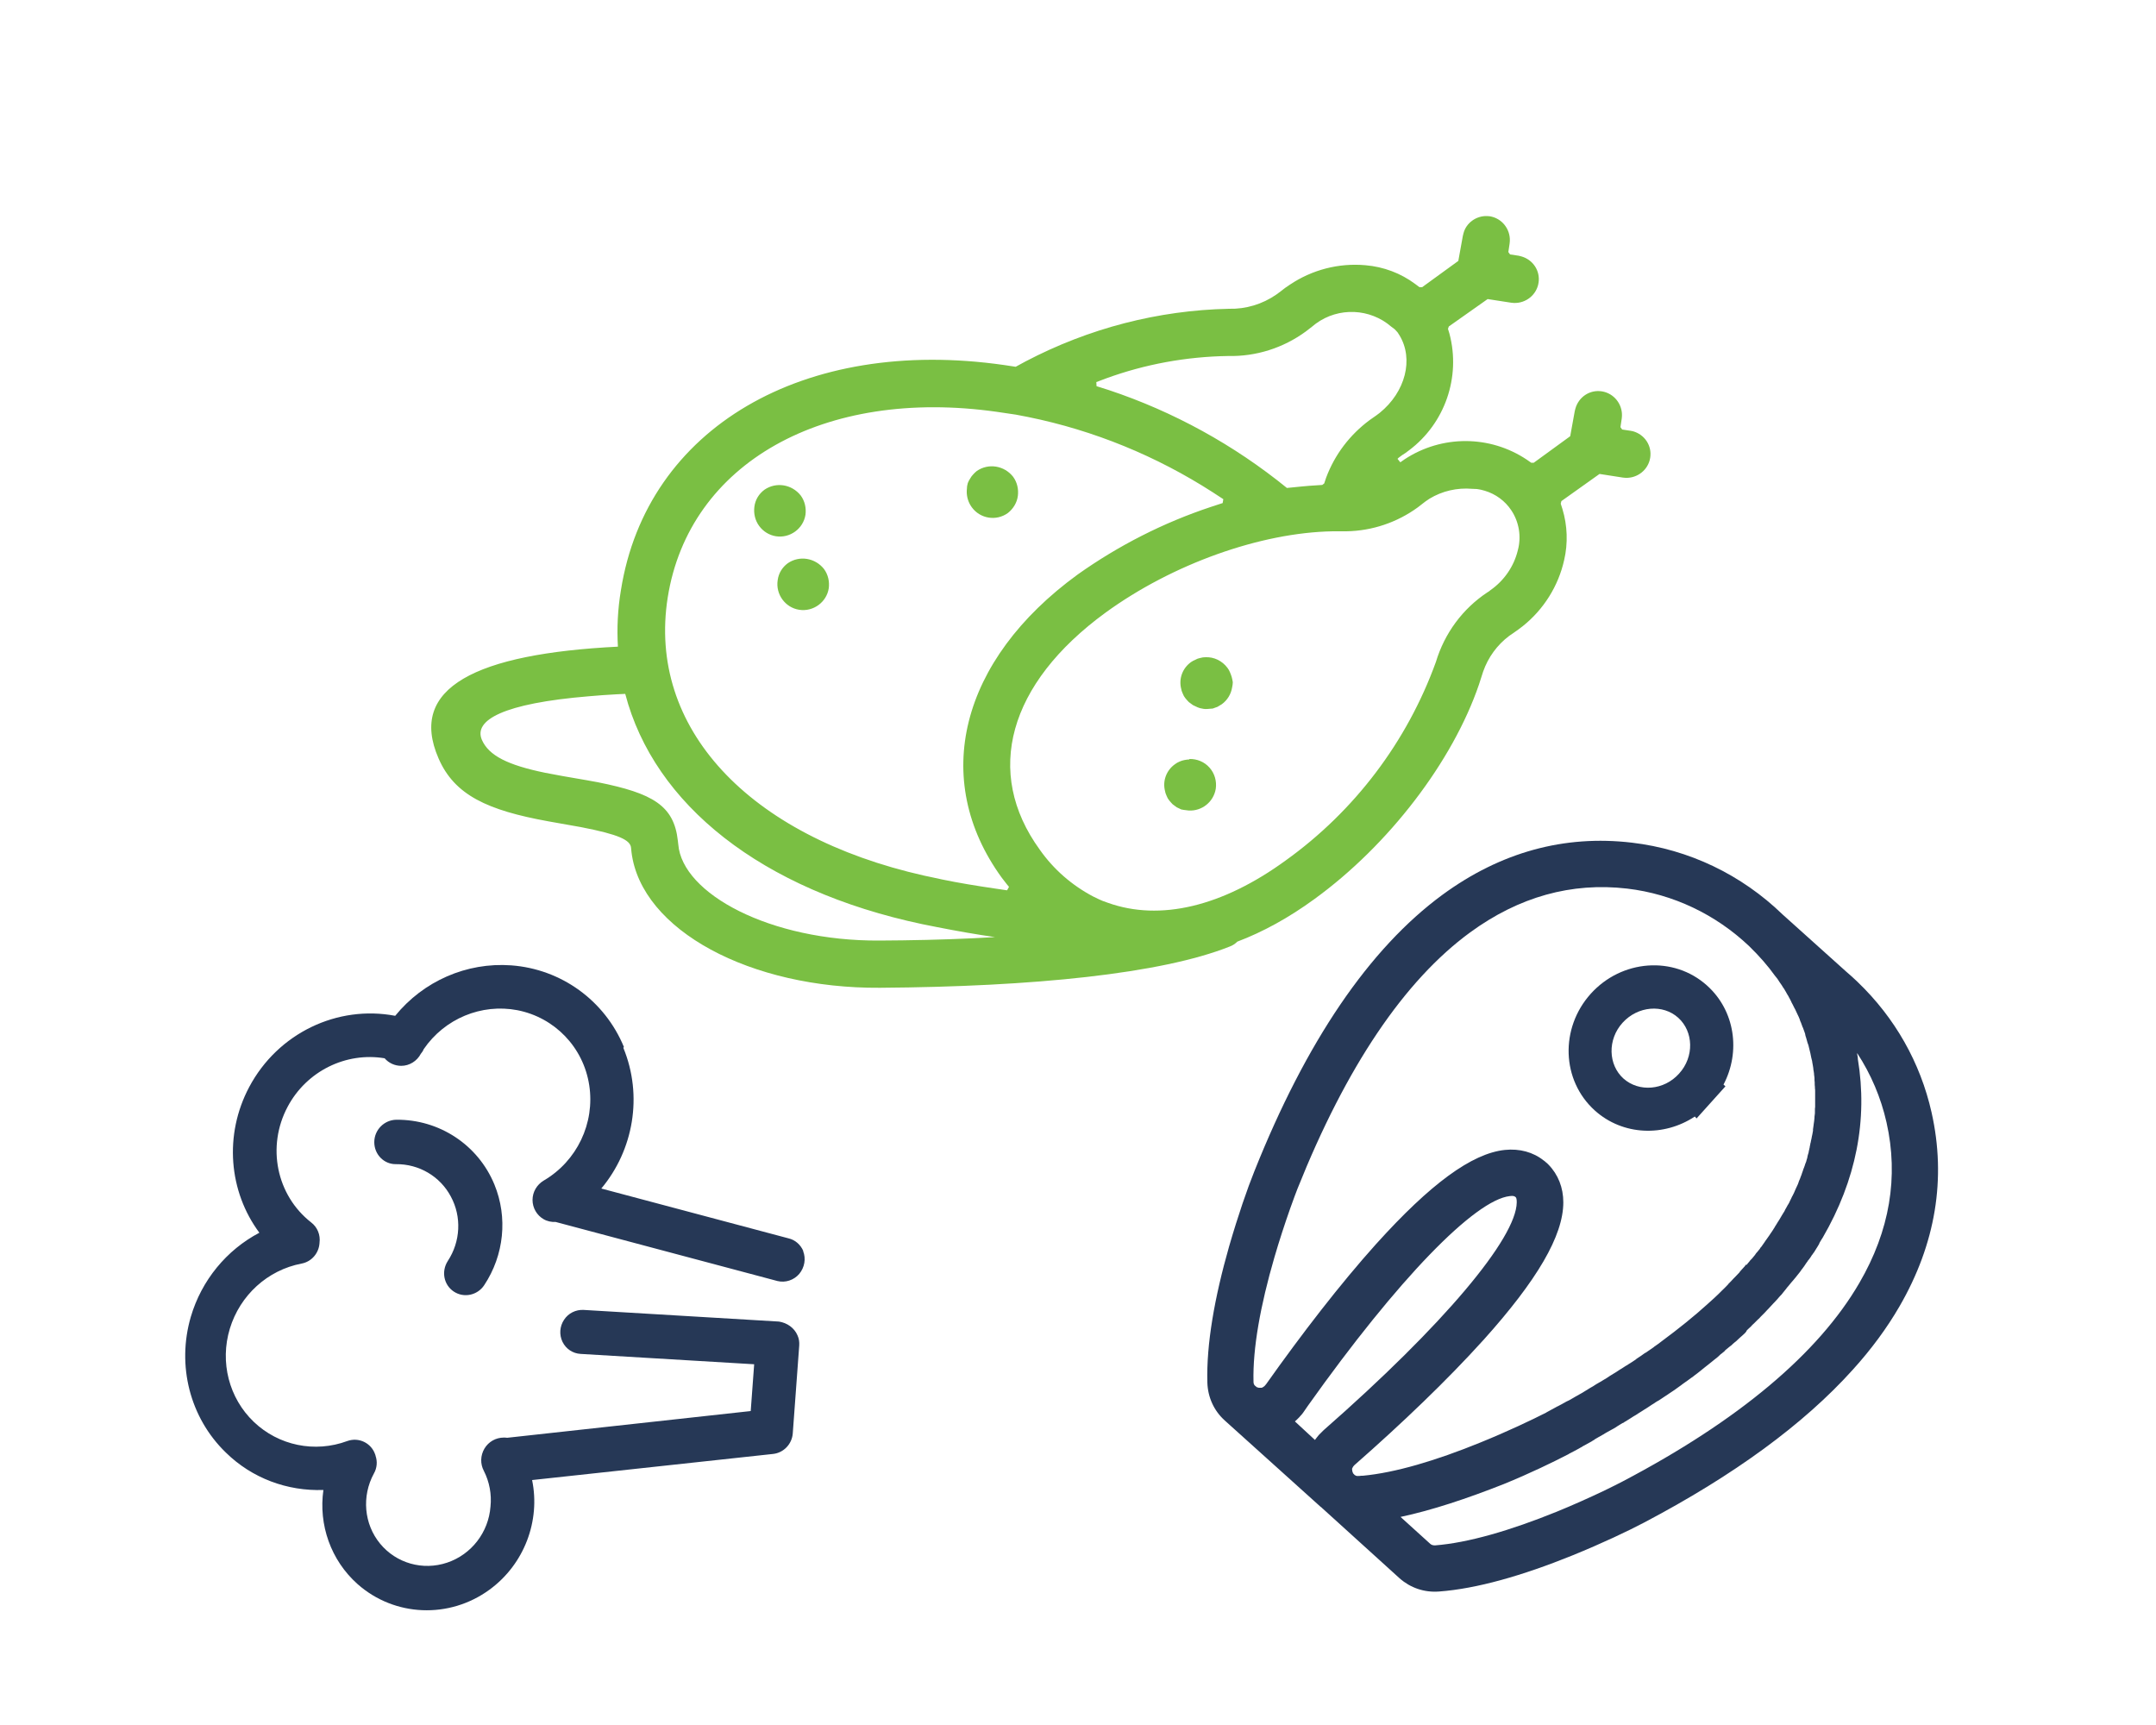
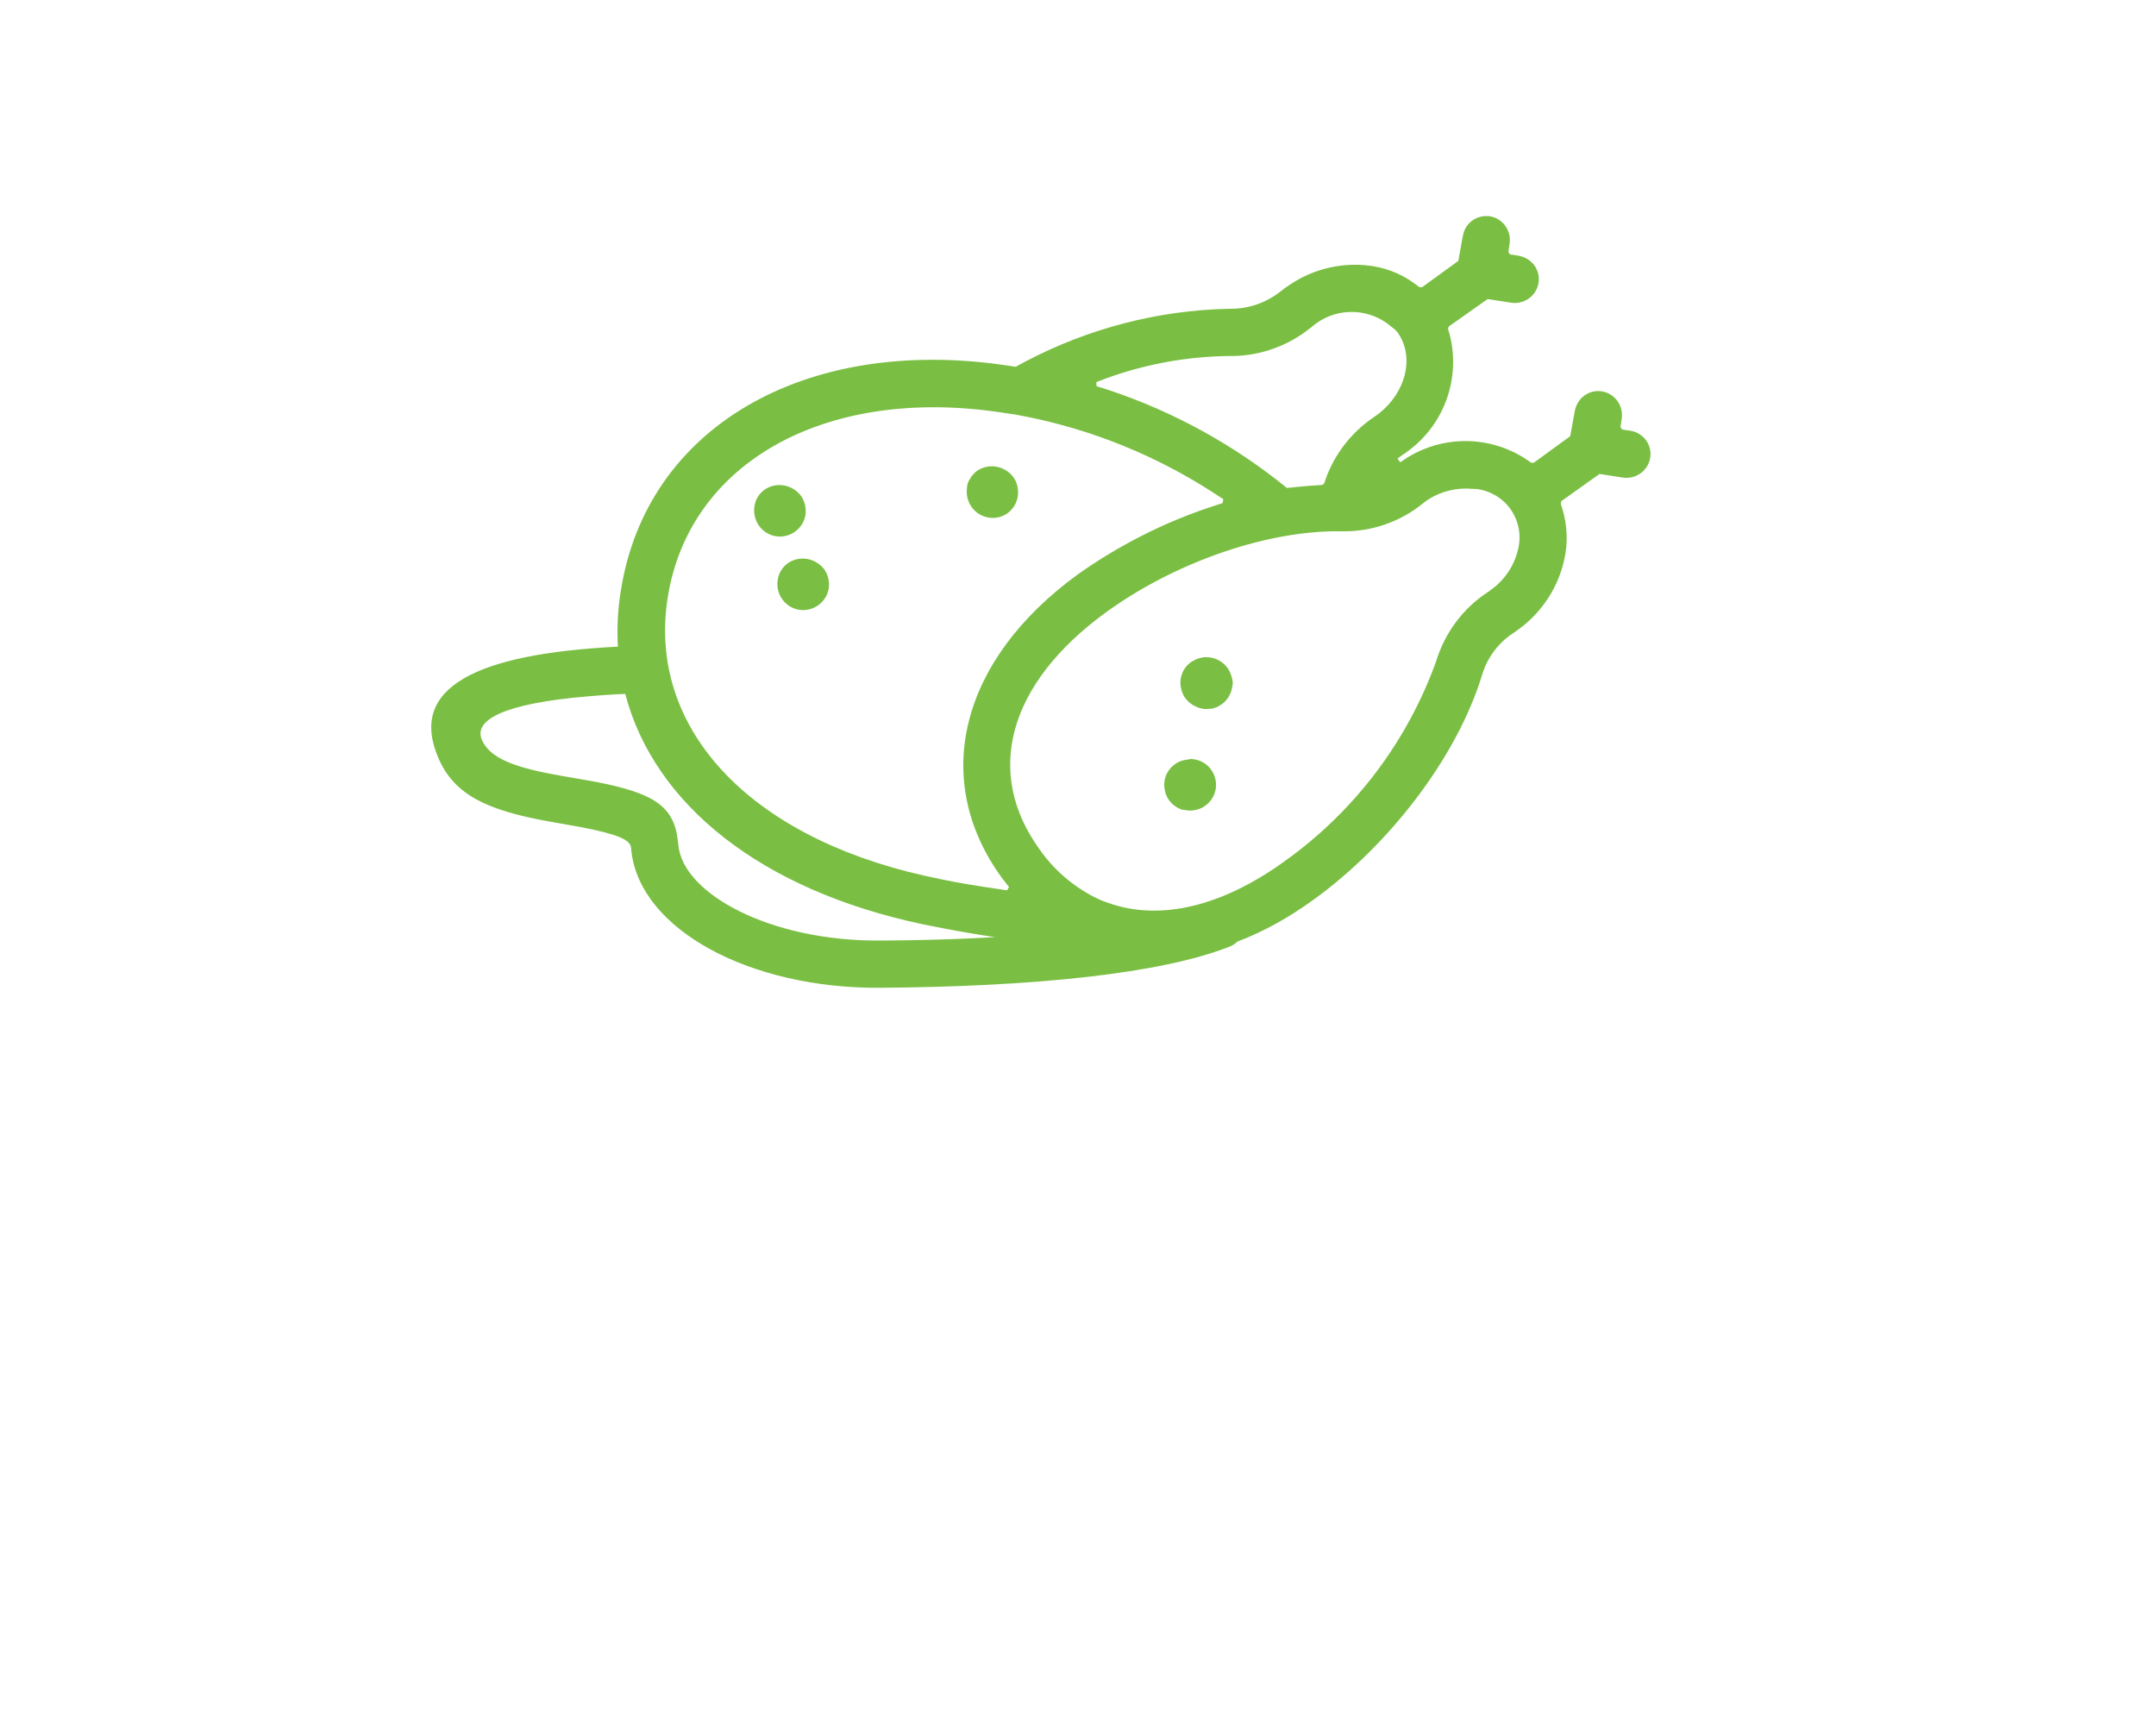
<svg xmlns="http://www.w3.org/2000/svg" width="80" height="64" viewBox="0 0 80 64" fill="none">
-   <path d="M51.968 56.28L53.072 57.28C53.12 57.32 53.168 57.336 53.248 57.336C54.48 57.24 56.04 56.784 57.76 56.088C58.368 55.84 58.952 55.576 59.496 55.32C59.824 55.16 60.08 55.032 60.2 54.968C64.512 52.704 67.472 50.216 68.992 47.6C70.12 45.664 70.456 43.664 70 41.64C69.792 40.72 69.424 39.856 68.912 39.072V39.088V39.104V39.112C68.928 39.184 68.928 39.184 68.936 39.256V39.272V39.288C69.312 41.552 68.872 43.784 67.632 45.92L67.616 45.944L67.608 45.96L67.6 45.968C67.568 46.024 67.568 46.024 67.528 46.088L67.504 46.136V46.144L67.496 46.16C67.464 46.216 67.464 46.216 67.424 46.28L67.408 46.304L67.384 46.344C67.344 46.408 67.344 46.408 67.304 46.472L67.296 46.48L67.288 46.488C67.264 46.528 67.264 46.528 67.232 46.568L67.224 46.576L67.216 46.592C67.176 46.656 67.176 46.656 67.128 46.72L67.096 46.76L67.088 46.768L67.08 46.776L67.072 46.792L67.064 46.808L67.032 46.848C66.992 46.904 66.992 46.904 66.952 46.968C66.904 47.032 66.904 47.032 66.864 47.088L66.856 47.096L66.832 47.128L66.824 47.144C66.8 47.176 66.8 47.176 66.776 47.208C66.728 47.272 66.728 47.272 66.68 47.328L66.648 47.368L66.624 47.4L66.608 47.416L66.576 47.456C66.528 47.512 66.528 47.512 66.48 47.568L66.472 47.576C66.424 47.64 66.4 47.664 66.368 47.704C66.336 47.736 66.312 47.768 66.264 47.832C66.216 47.896 66.192 47.92 66.16 47.96C66.112 48.024 66.112 48.024 66.056 48.08L66.048 48.088L66.04 48.096C65.992 48.152 65.992 48.152 65.944 48.208C65.896 48.264 65.896 48.264 65.84 48.32L65.816 48.344L65.808 48.352C65.76 48.408 65.76 48.408 65.712 48.456C65.664 48.512 65.664 48.512 65.608 48.568L65.576 48.6C65.528 48.656 65.528 48.656 65.472 48.712C65.416 48.768 65.416 48.768 65.36 48.824L65.328 48.856C65.28 48.912 65.28 48.912 65.224 48.96C65.192 48.992 65.168 49.016 65.112 49.072L65.08 49.104C65.024 49.152 65.024 49.152 64.976 49.208C64.92 49.264 64.92 49.264 64.856 49.32L64.816 49.36C64.8 49.4 64.8 49.4 64.752 49.456C64.696 49.512 64.696 49.512 64.64 49.56L64.584 49.608C64.536 49.656 64.536 49.656 64.48 49.704C64.424 49.76 64.424 49.76 64.36 49.808L64.304 49.856L64.296 49.864C64.248 49.912 64.248 49.912 64.192 49.952C64.128 50.008 64.128 50.008 64.064 50.056L64.008 50.104L64 50.12L63.992 50.128C63.944 50.168 63.944 50.168 63.896 50.208C63.84 50.248 63.84 50.248 63.792 50.296L63.784 50.304L63.776 50.312L63.712 50.368C63.656 50.416 63.656 50.416 63.6 50.456C63.536 50.504 63.536 50.504 63.472 50.56L63.392 50.624C63.336 50.664 63.336 50.664 63.28 50.712C63.216 50.76 63.216 50.76 63.16 50.808L63.152 50.816L63.072 50.88C63.016 50.92 63.016 50.92 62.96 50.968C62.92 51 62.888 51.016 62.824 51.072L62.744 51.128C62.688 51.168 62.688 51.168 62.624 51.216C62.552 51.264 62.552 51.264 62.488 51.312L62.4 51.376L62.392 51.384C62.336 51.424 62.336 51.424 62.28 51.464C62.24 51.496 62.208 51.512 62.136 51.568L62.04 51.632C61.984 51.672 61.984 51.672 61.92 51.712C61.88 51.744 61.848 51.76 61.776 51.808L61.68 51.872C61.616 51.912 61.616 51.912 61.56 51.952C61.472 52 61.472 52 61.4 52.048L61.392 52.056L61.288 52.12C61.224 52.16 61.224 52.16 61.168 52.2C61.128 52.232 61.088 52.248 61.016 52.296L60.904 52.368C60.84 52.408 60.84 52.408 60.776 52.448C60.728 52.48 60.696 52.504 60.608 52.552L60.496 52.624C60.432 52.664 60.432 52.664 60.368 52.704C60.328 52.728 60.328 52.728 60.288 52.752L60.272 52.76L60.264 52.768L60.256 52.776L60.24 52.784L60.224 52.792L60.2 52.8L60.08 52.872L60.072 52.88C60.016 52.912 60.016 52.912 59.96 52.952C59.912 52.984 59.864 53.008 59.776 53.056C59.704 53.096 59.704 53.096 59.632 53.136L59.616 53.144C59.576 53.168 59.576 53.168 59.536 53.192L59.488 53.224H59.48L59.456 53.24C59.36 53.296 59.264 53.344 59.176 53.4L59.168 53.408L59.16 53.416L59.104 53.448L59.08 53.464L59.056 53.48C58.944 53.544 58.832 53.6 58.72 53.664L58.712 53.672L58.656 53.704L58.624 53.72L58.6 53.736C58.464 53.808 58.336 53.88 58.208 53.944L58.2 53.952L58.184 53.96C57.624 54.248 56.792 54.656 55.792 55.064C54.432 55.6 53.136 56.032 51.968 56.28ZM48.792 53.424C48.84 53.36 48.888 53.296 48.936 53.24C48.96 53.216 48.96 53.216 48.976 53.2L48.984 53.192L48.992 53.184L49.008 53.168C49.048 53.128 49.08 53.096 49.112 53.064C53.576 49.152 56.264 45.936 56.28 44.608C56.28 44.488 56.264 44.44 56.24 44.416C56.192 44.376 56.152 44.36 56.024 44.376C54.728 44.52 51.88 47.44 48.528 52.16C48.448 52.272 48.448 52.272 48.368 52.392C48.344 52.432 48.312 52.464 48.28 52.504L48.256 52.528C48.232 52.56 48.208 52.584 48.184 52.608L48.176 52.616L48.16 52.632C48.12 52.672 48.088 52.704 48.048 52.736L48.792 53.424ZM60.376 32.968C58.312 32.728 56.36 33.272 54.552 34.592C52.112 36.376 49.952 39.576 48.144 44.104C48.096 44.232 47.992 44.496 47.872 44.84C47.672 45.408 47.472 46.016 47.288 46.648C46.768 48.432 46.48 50.032 46.512 51.264C46.512 51.344 46.536 51.392 46.592 51.432L46.6 51.44L46.616 51.448L46.624 51.456L46.632 51.464C46.64 51.472 46.64 51.472 46.656 51.472C46.672 51.48 46.688 51.48 46.704 51.488H46.712H46.728H46.744H46.776H46.792H46.8H46.808C46.824 51.488 46.824 51.488 46.832 51.48C46.84 51.48 46.84 51.48 46.848 51.472C46.856 51.472 46.856 51.472 46.864 51.464C46.872 51.456 46.88 51.456 46.888 51.448C46.896 51.448 46.896 51.44 46.912 51.432C46.912 51.432 46.92 51.424 46.928 51.416L46.936 51.408C46.944 51.4 46.952 51.384 46.984 51.352L46.96 51.384C48.32 49.464 49.728 47.64 51.064 46.152L51.072 46.144C53.064 43.936 54.608 42.792 55.84 42.664C56.384 42.608 56.888 42.744 57.28 43.056C57.304 43.072 57.336 43.096 57.36 43.12L57.376 43.136L57.4 43.152C57.424 43.176 57.448 43.2 57.456 43.208C57.816 43.576 58.008 44.064 58.008 44.608C58.008 45.848 57.032 47.504 55.048 49.712L55.04 49.72C53.696 51.208 52.032 52.8 50.264 54.352C50.256 54.36 50.248 54.368 50.24 54.376C50.192 54.424 50.176 54.488 50.168 54.496C50.176 54.552 50.176 54.552 50.176 54.552V54.568V54.576L50.184 54.592V54.6C50.192 54.624 50.2 54.64 50.208 54.664L50.216 54.672L50.224 54.68L50.232 54.688L50.24 54.696C50.248 54.712 50.264 54.72 50.28 54.736C50.272 54.728 50.272 54.728 50.272 54.728L50.288 54.736C50.296 54.744 50.296 54.744 50.304 54.744L50.312 54.752H50.32H50.328C50.328 54.752 50.336 54.752 50.336 54.76H50.344H50.352H50.36H50.368H50.384H50.4H50.408C50.424 54.76 50.432 54.76 50.44 54.76C50.504 54.752 50.504 54.752 50.568 54.752C51.768 54.64 53.28 54.192 54.928 53.52C55.952 53.104 56.824 52.688 57.376 52.408L57.384 52.4C57.504 52.336 57.624 52.272 57.752 52.2L57.776 52.184H57.784L57.8 52.176C57.872 52.136 57.872 52.136 57.936 52.104L57.952 52.096L58.008 52.064L58.024 52.056C58.12 52 58.12 52 58.224 51.952C58.312 51.904 58.312 51.904 58.392 51.856L58.432 51.832L58.488 51.8L58.576 51.752L58.6 51.736L58.616 51.728C58.68 51.696 58.728 51.664 58.832 51.6L58.912 51.552L58.96 51.52L58.976 51.512L59 51.496C59.072 51.456 59.144 51.416 59.224 51.36L59.32 51.304L59.344 51.288H59.352L59.376 51.272C59.456 51.224 59.536 51.176 59.616 51.128L59.712 51.064L59.736 51.048C59.824 50.992 59.904 50.944 59.984 50.896L60.08 50.832C60.176 50.776 60.256 50.72 60.344 50.664H60.352L60.424 50.616C60.528 50.552 60.616 50.496 60.696 50.44L60.704 50.432L60.712 50.424L60.744 50.4C60.848 50.336 60.936 50.272 61.024 50.208L61.032 50.2H61.04L61.056 50.192C61.168 50.12 61.264 50.048 61.36 49.984L61.368 49.976L61.376 49.968C61.48 49.896 61.584 49.824 61.672 49.752L61.68 49.744L61.672 49.752C62.288 49.296 62.856 48.84 63.368 48.376L63.376 48.368C63.456 48.296 63.544 48.216 63.624 48.144L63.64 48.128C63.72 48.056 63.792 47.984 63.864 47.912L63.872 47.904L63.88 47.896L63.896 47.88C63.968 47.816 64.032 47.744 64.096 47.68L64.12 47.656L64.136 47.632C64.2 47.568 64.264 47.504 64.32 47.44L64.336 47.424L64.344 47.416L64.376 47.384C64.432 47.328 64.488 47.264 64.544 47.208L64.552 47.192L64.592 47.144C64.64 47.088 64.696 47.032 64.744 46.976L64.76 46.952L64.768 46.944L64.792 46.912L64.8 46.944V46.936C64.84 46.888 64.888 46.832 64.928 46.784L64.944 46.76L64.976 46.728L64.992 46.712L65.008 46.696C65.048 46.648 65.08 46.608 65.12 46.56L65.136 46.536L65.152 46.512L65.176 46.48L65.184 46.472L65.2 46.456C65.232 46.416 65.248 46.392 65.304 46.328L65.312 46.312V46.304L65.328 46.288L65.376 46.232L65.384 46.216C65.416 46.176 65.432 46.152 65.48 46.08L65.488 46.072V46.064C65.52 46.016 65.52 46.016 65.552 45.976C65.584 45.936 65.6 45.904 65.648 45.84C65.68 45.792 65.68 45.792 65.712 45.744C65.744 45.704 65.76 45.672 65.808 45.6L65.816 45.584C65.84 45.552 65.84 45.552 65.856 45.52L65.88 45.48L65.896 45.456C65.928 45.4 65.928 45.4 65.96 45.352L65.968 45.336L65.992 45.304C66.008 45.272 66.008 45.272 66.032 45.24L66.04 45.224C66.08 45.152 66.096 45.128 66.12 45.088C66.152 45.032 66.152 45.032 66.184 44.984C66.216 44.936 66.216 44.936 66.24 44.88C66.272 44.824 66.272 44.824 66.304 44.768C66.328 44.72 66.328 44.72 66.36 44.672C66.392 44.616 66.392 44.616 66.416 44.56C66.44 44.512 66.44 44.512 66.464 44.464C66.488 44.408 66.488 44.408 66.52 44.352C66.544 44.304 66.544 44.304 66.568 44.256C66.592 44.2 66.592 44.2 66.616 44.144C66.64 44.096 66.64 44.096 66.656 44.056L66.664 44.04C66.688 43.992 66.688 43.992 66.712 43.936C66.728 43.896 66.728 43.896 66.744 43.848V43.84C66.768 43.784 66.768 43.784 66.792 43.728C66.808 43.68 66.808 43.68 66.824 43.64C66.848 43.584 66.848 43.584 66.864 43.528C66.88 43.488 66.88 43.488 66.896 43.44C66.912 43.384 66.912 43.384 66.936 43.328C66.952 43.288 66.952 43.288 66.968 43.24C66.984 43.184 66.984 43.184 67.008 43.128C67.024 43.088 67.024 43.088 67.032 43.048C67.048 42.992 67.048 42.992 67.064 42.944V42.936V42.928C67.072 42.896 67.072 42.896 67.08 42.856C67.096 42.8 67.096 42.8 67.112 42.752V42.736C67.12 42.704 67.12 42.704 67.128 42.664C67.144 42.608 67.144 42.608 67.152 42.56V42.544C67.16 42.512 67.16 42.512 67.168 42.472C67.176 42.416 67.176 42.416 67.192 42.368V42.36V42.352C67.2 42.32 67.2 42.32 67.208 42.28L67.216 42.248C67.224 42.208 67.224 42.208 67.232 42.16C67.24 42.12 67.24 42.12 67.248 42.088C67.256 42.032 67.256 42.032 67.28 41.912C67.272 41.952 67.264 41.952 67.264 41.968C67.272 41.944 67.272 41.936 67.272 41.904C67.28 41.848 67.28 41.848 67.288 41.792L67.296 41.736V41.728C67.304 41.672 67.304 41.672 67.312 41.616C67.312 41.592 67.312 41.592 67.32 41.552V41.544C67.328 41.48 67.328 41.48 67.328 41.432L67.336 41.368C67.344 41.312 67.344 41.312 67.344 41.256V41.192C67.344 41.128 67.344 41.128 67.352 41.072V41.016V40.96C67.352 40.928 67.352 40.928 67.352 40.896V40.84C67.352 40.776 67.352 40.776 67.352 40.72V40.664C67.352 40.6 67.352 40.6 67.352 40.544V40.496C67.352 40.432 67.352 40.432 67.344 40.368V40.328C67.336 40.264 67.336 40.24 67.336 40.2V40.16C67.328 40.096 67.328 40.072 67.328 40.032V40C67.32 39.936 67.32 39.904 67.312 39.872V39.84C67.304 39.784 67.304 39.784 67.296 39.728L67.288 39.696V39.68L67.28 39.608C67.272 39.56 67.272 39.56 67.264 39.512C67.256 39.464 67.256 39.464 67.248 39.424C67.24 39.36 67.24 39.36 67.224 39.304L67.208 39.24C67.192 39.176 67.184 39.128 67.176 39.08C67.152 38.984 67.128 38.888 67.104 38.784C67.096 38.76 67.096 38.76 67.088 38.736L67.072 38.696C67.04 38.592 67.032 38.552 67.016 38.496C67.008 38.464 67.008 38.464 66.992 38.424V38.416L66.984 38.384V38.368C66.96 38.288 66.944 38.256 66.928 38.208C66.912 38.168 66.912 38.168 66.896 38.12L66.888 38.112L66.88 38.088C66.848 38.008 66.84 37.976 66.824 37.936C66.8 37.888 66.8 37.888 66.784 37.832L66.776 37.808C66.744 37.736 66.736 37.704 66.712 37.664C66.696 37.624 66.68 37.6 66.648 37.528C66.616 37.464 66.608 37.432 66.584 37.4C66.56 37.36 66.544 37.312 66.512 37.256C66.48 37.2 66.48 37.2 66.456 37.144C66.432 37.088 66.4 37.04 66.376 36.992C66.352 36.944 66.352 36.944 66.32 36.896C66.288 36.832 66.256 36.784 66.224 36.728C66.208 36.704 66.208 36.704 66.192 36.672L66.184 36.664L66.176 36.656C66.136 36.584 66.096 36.528 66.056 36.472L66.04 36.448L66.032 36.44L66.024 36.424C65.976 36.344 65.928 36.28 65.88 36.224L65.872 36.216C65.592 35.824 65.272 35.464 64.928 35.128C64.912 35.112 64.912 35.112 64.904 35.104C63.664 33.928 62.08 33.168 60.376 32.968ZM68.504 36.048C68.648 36.168 68.784 36.296 68.912 36.416C68.928 36.432 68.928 36.432 68.936 36.44C70.312 37.76 71.256 39.424 71.672 41.272C72.224 43.728 71.824 46.152 70.48 48.472C70.016 49.272 69.44 50.056 68.744 50.824C66.928 52.84 64.336 54.736 61.008 56.488C60.4 56.808 59.456 57.256 58.336 57.712C56.496 58.456 54.8 58.944 53.392 59.048C52.848 59.088 52.336 58.912 51.936 58.56L49.112 56C49.104 55.992 49.104 55.992 49.104 55.992C49.072 55.968 49.048 55.944 49.064 55.952C49.032 55.928 49.032 55.928 48.992 55.896L45.448 52.704L45.44 52.696C45.048 52.344 44.816 51.84 44.8 51.296C44.76 49.88 45.064 48.144 45.608 46.24C45.944 45.08 46.288 44.088 46.544 43.456C48.464 38.64 50.808 35.192 53.52 33.2C55.68 31.616 58.048 30.968 60.552 31.264C62.672 31.512 64.624 32.456 66.144 33.928L68.504 36.048ZM62.888 41.424C61.744 42.184 60.216 42.136 59.176 41.2C57.936 40.08 57.88 38.144 59.024 36.872C60.168 35.6 62.104 35.448 63.344 36.568C64.384 37.504 64.592 39.024 63.952 40.24L64.024 40.304L62.952 41.496L62.888 41.424ZM62.304 39.832C62.872 39.208 62.84 38.272 62.272 37.76C61.704 37.248 60.776 37.32 60.208 37.944C59.64 38.568 59.672 39.504 60.24 40.016C60.816 40.528 61.744 40.456 62.304 39.832L62.6 40.096L62.304 39.832Z" fill="#263856" />
-   <path d="M29.592 49.544C29.592 49.544 29.592 49.552 29.592 49.544C29.648 49.664 29.664 49.792 29.656 49.92L29.416 53.184C29.384 53.584 29.072 53.904 28.68 53.944L19.744 54.912C20.056 56.424 19.456 58.032 18.168 58.976C16.672 60.072 14.64 59.984 13.272 58.776C12.272 57.888 11.816 56.568 12 55.28C10.664 55.328 9.352 54.848 8.376 53.888C7.048 52.6 6.552 50.664 7.08 48.856C7.48 47.496 8.408 46.376 9.624 45.736C8.488 44.208 8.304 42.104 9.248 40.328C10.312 38.328 12.52 37.28 14.664 37.688C15.712 36.4 17.312 35.696 18.968 35.816C20.824 35.952 22.44 37.12 23.152 38.848L23.128 38.872C23.864 40.656 23.504 42.672 22.312 44.096L29.256 45.944C29.504 46 29.704 46.176 29.808 46.416H29.8C29.912 46.696 29.856 47.024 29.656 47.264C29.456 47.496 29.144 47.6 28.848 47.528L20.616 45.336C20.464 45.344 20.304 45.312 20.168 45.232C19.92 45.088 19.76 44.816 19.76 44.52C19.76 44.224 19.92 43.952 20.176 43.8C21.408 43.08 22.08 41.672 21.864 40.264C21.648 38.856 20.584 37.752 19.2 37.48C17.864 37.224 16.496 37.792 15.72 38.928C15.696 38.992 15.656 39.048 15.616 39.096C15.472 39.368 15.192 39.544 14.888 39.544C14.648 39.544 14.424 39.44 14.272 39.264C12.84 39.024 11.376 39.736 10.672 41.064C9.888 42.536 10.256 44.344 11.544 45.352C11.776 45.528 11.896 45.816 11.856 46.112V46.12C11.832 46.488 11.568 46.808 11.192 46.88C9.928 47.12 8.904 48.056 8.528 49.296C8.152 50.536 8.496 51.872 9.416 52.752C10.336 53.632 11.68 53.912 12.888 53.464C13.312 53.312 13.776 53.536 13.92 53.96C13.928 53.976 13.936 54 13.936 54.016C14.008 54.224 13.992 54.464 13.872 54.672C13.416 55.512 13.504 56.544 14.104 57.272C14.704 58 15.688 58.28 16.592 57.976C17.496 57.672 18.128 56.848 18.2 55.896C18.248 55.44 18.16 54.976 17.952 54.568C17.816 54.312 17.824 54 17.976 53.744C18.128 53.488 18.4 53.336 18.696 53.336C18.736 53.336 18.776 53.336 18.816 53.344L27.856 52.352L27.984 50.616L21.544 50.232C21.256 50.216 21 50.048 20.872 49.784C20.744 49.52 20.768 49.208 20.928 48.968C21.088 48.72 21.368 48.584 21.656 48.6L28.904 49.032C29.208 49.08 29.472 49.264 29.592 49.544ZM18.344 43.944C18.848 45.168 18.704 46.568 17.968 47.68C17.72 48.056 17.216 48.168 16.84 47.92C16.464 47.672 16.368 47.168 16.616 46.784C17.088 46.064 17.136 45.144 16.728 44.392C16.328 43.64 15.544 43.184 14.696 43.192C14.248 43.2 13.888 42.832 13.888 42.376C13.888 41.92 14.256 41.552 14.704 41.544C16.296 41.528 17.736 42.472 18.344 43.944Z" fill="#263856" />
  <path d="M55.184 8.016L55.28 8.024C55.728 8.096 56.04 8.496 56.024 8.936L56.016 9.032L55.968 9.352L56.032 9.44L56.352 9.488L56.448 9.512C56.88 9.632 57.16 10.048 57.088 10.496C57.016 10.944 56.616 11.256 56.176 11.24L56.08 11.232L55.2 11.096L53.76 12.112L53.728 12.2L53.784 12.384C54.208 13.992 53.616 15.704 52.288 16.704L52.136 16.816L52.024 16.888L51.896 16.984L51.856 17.024L51.96 17.152L52.12 17.04C53.496 16.136 55.28 16.136 56.656 17.056L56.816 17.168H56.912L58.264 16.184L58.432 15.256L58.456 15.16C58.576 14.728 58.992 14.448 59.44 14.52C59.888 14.592 60.2 14.992 60.184 15.432L60.176 15.528L60.128 15.848L60.192 15.936L60.512 15.984L60.592 16C61.024 16.12 61.304 16.536 61.232 16.984C61.16 17.432 60.76 17.744 60.32 17.728L60.224 17.72L59.352 17.584L57.936 18.592L57.912 18.688L57.976 18.888C58.16 19.496 58.184 20.152 58.04 20.776C57.824 21.744 57.28 22.608 56.512 23.224L56.344 23.352L56.152 23.488L56 23.592C55.552 23.928 55.216 24.392 55.032 24.92L54.88 25.392C53.904 28.248 51.536 31.352 48.768 33.36C47.824 34.048 46.864 34.576 45.912 34.936C45.832 35.016 45.736 35.08 45.624 35.12C43.088 36.128 38.344 36.608 32.648 36.648C27.856 36.68 23.792 34.52 23.432 31.616L23.416 31.456C23.392 31.168 22.968 30.96 21.56 30.688L20.344 30.472C18.096 30.064 16.864 29.504 16.272 28.136C15.128 25.512 17.664 24.256 22.928 23.992C22.888 23.312 22.92 22.608 23.04 21.896C23.992 15.88 29.816 12.472 37.264 13.544L37.688 13.608L38.056 13.408C40.408 12.176 42.976 11.512 45.6 11.456C46.224 11.472 46.84 11.288 47.36 10.928L47.512 10.816L47.688 10.68L47.864 10.56C48.688 10.008 49.672 9.752 50.664 9.84C51.336 9.896 51.976 10.136 52.512 10.536L52.672 10.656H52.768L54.112 9.68L54.28 8.752L54.304 8.656C54.4 8.272 54.776 8 55.184 8.016ZM23.2 25.744L22.864 25.76L22.352 25.792L21.856 25.832C18.664 26.096 17.568 26.72 17.88 27.448C18.136 28.032 18.832 28.384 20.232 28.672L20.872 28.792L21.752 28.944L22.192 29.024C24.224 29.432 25.008 29.888 25.152 31.192L25.168 31.328C25.312 33.152 28.568 34.92 32.632 34.896L33.488 34.888C34.688 34.872 35.832 34.832 36.92 34.768L36.392 34.688C35.688 34.576 34.968 34.44 34.224 34.288C28.248 33.024 24.272 29.848 23.2 25.744ZM54.624 18.136C54.072 18.088 53.512 18.216 53.04 18.504L52.888 18.608L52.608 18.824C51.84 19.384 50.912 19.696 49.96 19.712H49.448C46.776 19.76 43.512 20.92 41.024 22.728C37.416 25.36 36.496 28.656 38.584 31.528C39.096 32.256 39.776 32.848 40.568 33.264L40.784 33.368L40.912 33.424L41.112 33.496C43.04 34.184 45.352 33.64 47.712 31.92C50.264 30.088 52.208 27.52 53.28 24.56C53.6 23.496 54.272 22.584 55.192 21.976C55.232 21.952 55.272 21.928 55.304 21.896C55.808 21.544 56.176 21.016 56.32 20.416C56.456 19.912 56.368 19.368 56.08 18.936C55.848 18.584 55.496 18.328 55.096 18.208L54.944 18.168L54.808 18.144L54.624 18.136ZM36.992 15.28C30.576 14.368 25.568 17.176 24.776 22.168C24.016 26.992 27.752 31.016 34.296 32.488L34.6 32.552L34.968 32.632C35.592 32.76 36.224 32.864 36.936 32.968L37.368 33.032L37.44 32.904L37.36 32.808L37.168 32.56C34.52 28.912 35.624 24.488 39.992 21.312C41.504 20.24 43.168 19.392 44.928 18.808L45.368 18.664L45.392 18.52L45 18.264C42.912 16.92 40.592 15.968 38.152 15.472L37.696 15.384L36.992 15.28ZM44.128 28.16C44.416 28.152 44.688 28.264 44.88 28.48C45.072 28.696 45.152 28.984 45.112 29.264C45.032 29.752 44.6 30.096 44.112 30.072L43.92 30.048L43.832 30.032L43.664 29.952L43.512 29.84C43.464 29.792 43.424 29.744 43.384 29.696C43.344 29.648 43.312 29.592 43.288 29.528C43.264 29.472 43.24 29.416 43.232 29.36C43.128 28.976 43.28 28.576 43.6 28.352C43.656 28.312 43.704 28.28 43.768 28.256C43.824 28.232 43.888 28.208 43.944 28.2L44.04 28.184L44.136 28.176L44.128 28.16ZM44.728 24.384C45.048 24.368 45.352 24.52 45.544 24.776C45.584 24.832 45.616 24.88 45.64 24.944C45.664 25 45.688 25.064 45.704 25.12C45.72 25.184 45.736 25.248 45.744 25.312L45.736 25.408L45.72 25.496C45.68 25.752 45.544 25.976 45.336 26.128L45.256 26.176L45.176 26.224L45 26.288L44.8 26.304C44.704 26.312 44.616 26.296 44.52 26.272L44.432 26.24L44.264 26.16L44.112 26.048C44.064 26 44.024 25.952 43.984 25.904C43.944 25.856 43.912 25.8 43.888 25.736C43.864 25.68 43.84 25.624 43.832 25.568C43.728 25.184 43.88 24.784 44.2 24.56L44.28 24.512L44.368 24.472C44.408 24.448 44.448 24.432 44.488 24.424L44.552 24.408C44.6 24.392 44.664 24.384 44.728 24.384ZM29.232 20.896C29.664 20.6 30.248 20.696 30.576 21.112C30.728 21.32 30.784 21.576 30.752 21.824C30.672 22.344 30.176 22.704 29.656 22.624C29.136 22.544 28.776 22.048 28.856 21.528C28.888 21.272 29.024 21.048 29.232 20.896ZM28.368 18.168C28.8 17.872 29.384 17.968 29.712 18.384C29.864 18.592 29.92 18.848 29.888 19.096C29.808 19.616 29.312 19.976 28.792 19.896C28.544 19.856 28.32 19.72 28.168 19.512C28.016 19.304 27.96 19.048 27.992 18.8C28.024 18.544 28.16 18.32 28.368 18.168ZM36.248 17.472C36.68 17.176 37.264 17.272 37.592 17.688C37.744 17.896 37.8 18.152 37.768 18.4C37.736 18.648 37.6 18.872 37.4 19.032C36.968 19.344 36.368 19.248 36.056 18.816C35.928 18.64 35.864 18.424 35.872 18.208L35.88 18.104C35.88 18.04 35.896 17.984 35.912 17.92C35.936 17.864 35.96 17.808 36 17.752C36.032 17.696 36.064 17.648 36.112 17.6C36.152 17.552 36.2 17.512 36.248 17.472ZM51.624 12.12C50.84 11.44 49.672 11.384 48.824 12.008L48.704 12.104L48.632 12.16L48.456 12.296C47.616 12.912 46.6 13.232 45.568 13.208C44.016 13.232 42.488 13.512 41.04 14.04L40.68 14.176L40.688 14.328L41.144 14.472C43.544 15.272 45.784 16.504 47.752 18.104L48.312 18.048C48.488 18.032 48.656 18.016 48.824 18.008L49.064 17.992L49.136 17.936L49.208 17.72C49.528 16.864 50.088 16.128 50.824 15.584L51.064 15.416L51.192 15.32C52.152 14.544 52.464 13.32 51.928 12.44L51.856 12.328L51.752 12.216L51.624 12.12Z" fill="#7ABF43" />
</svg>